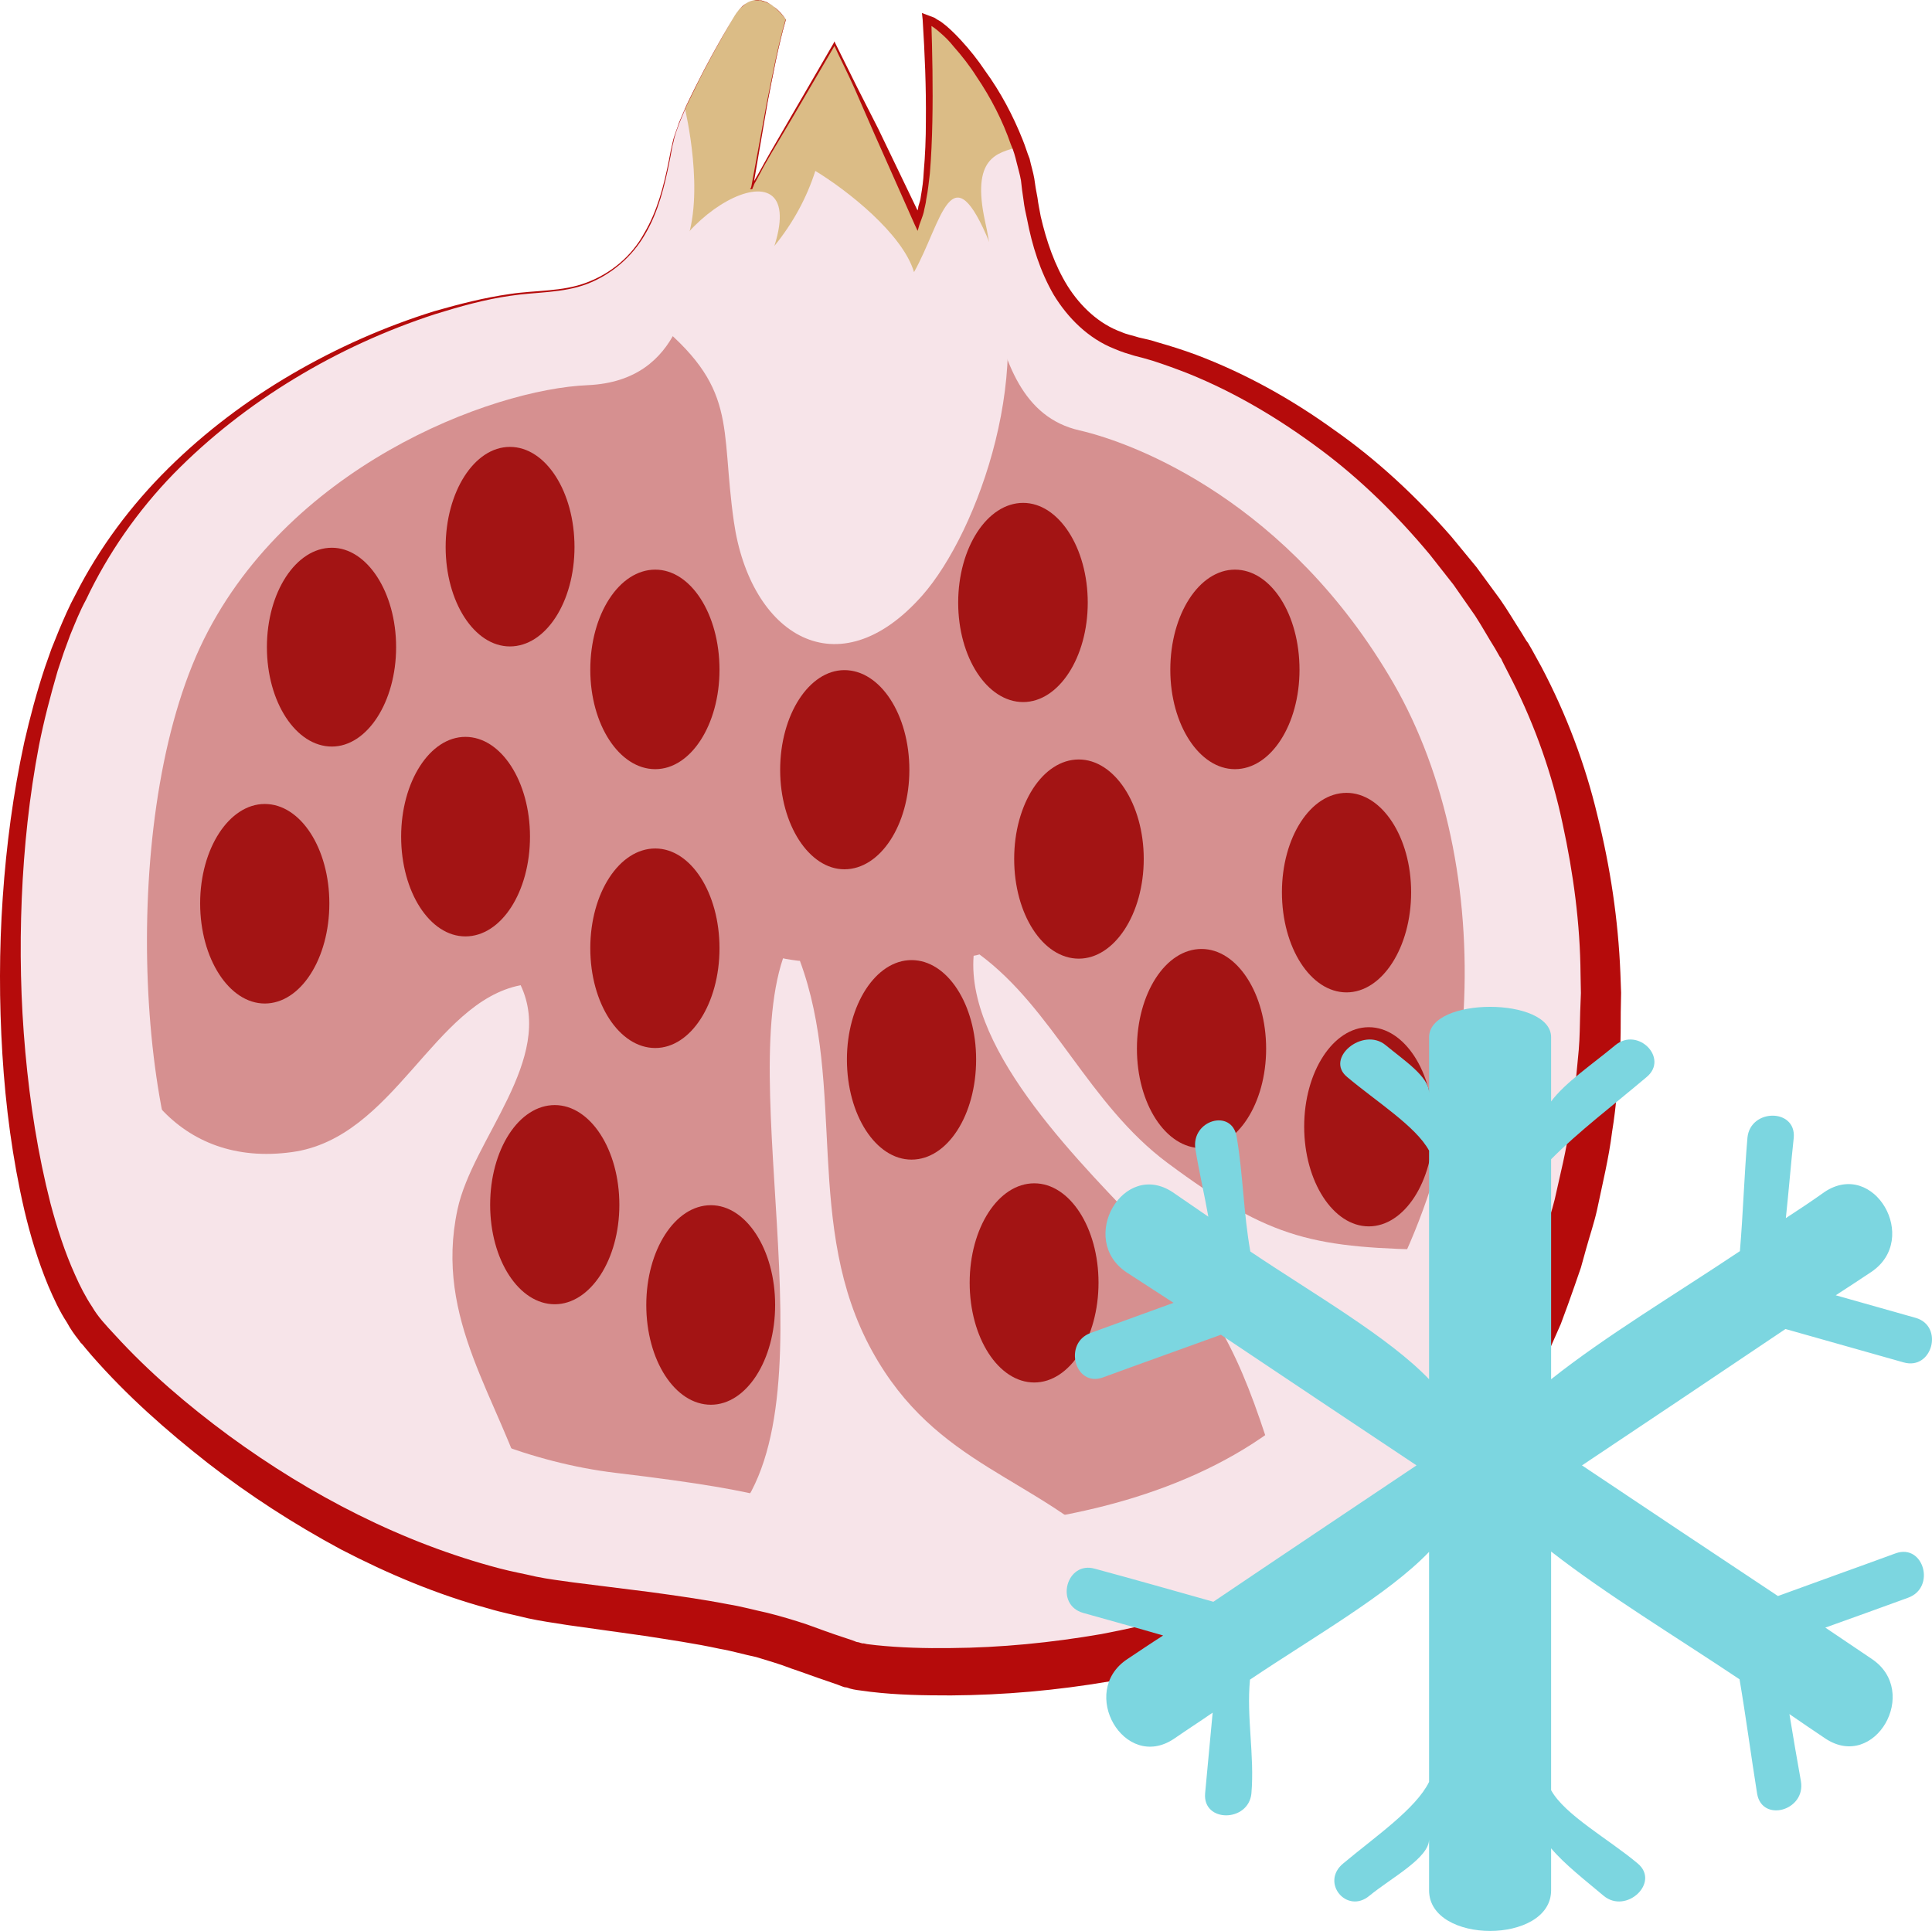
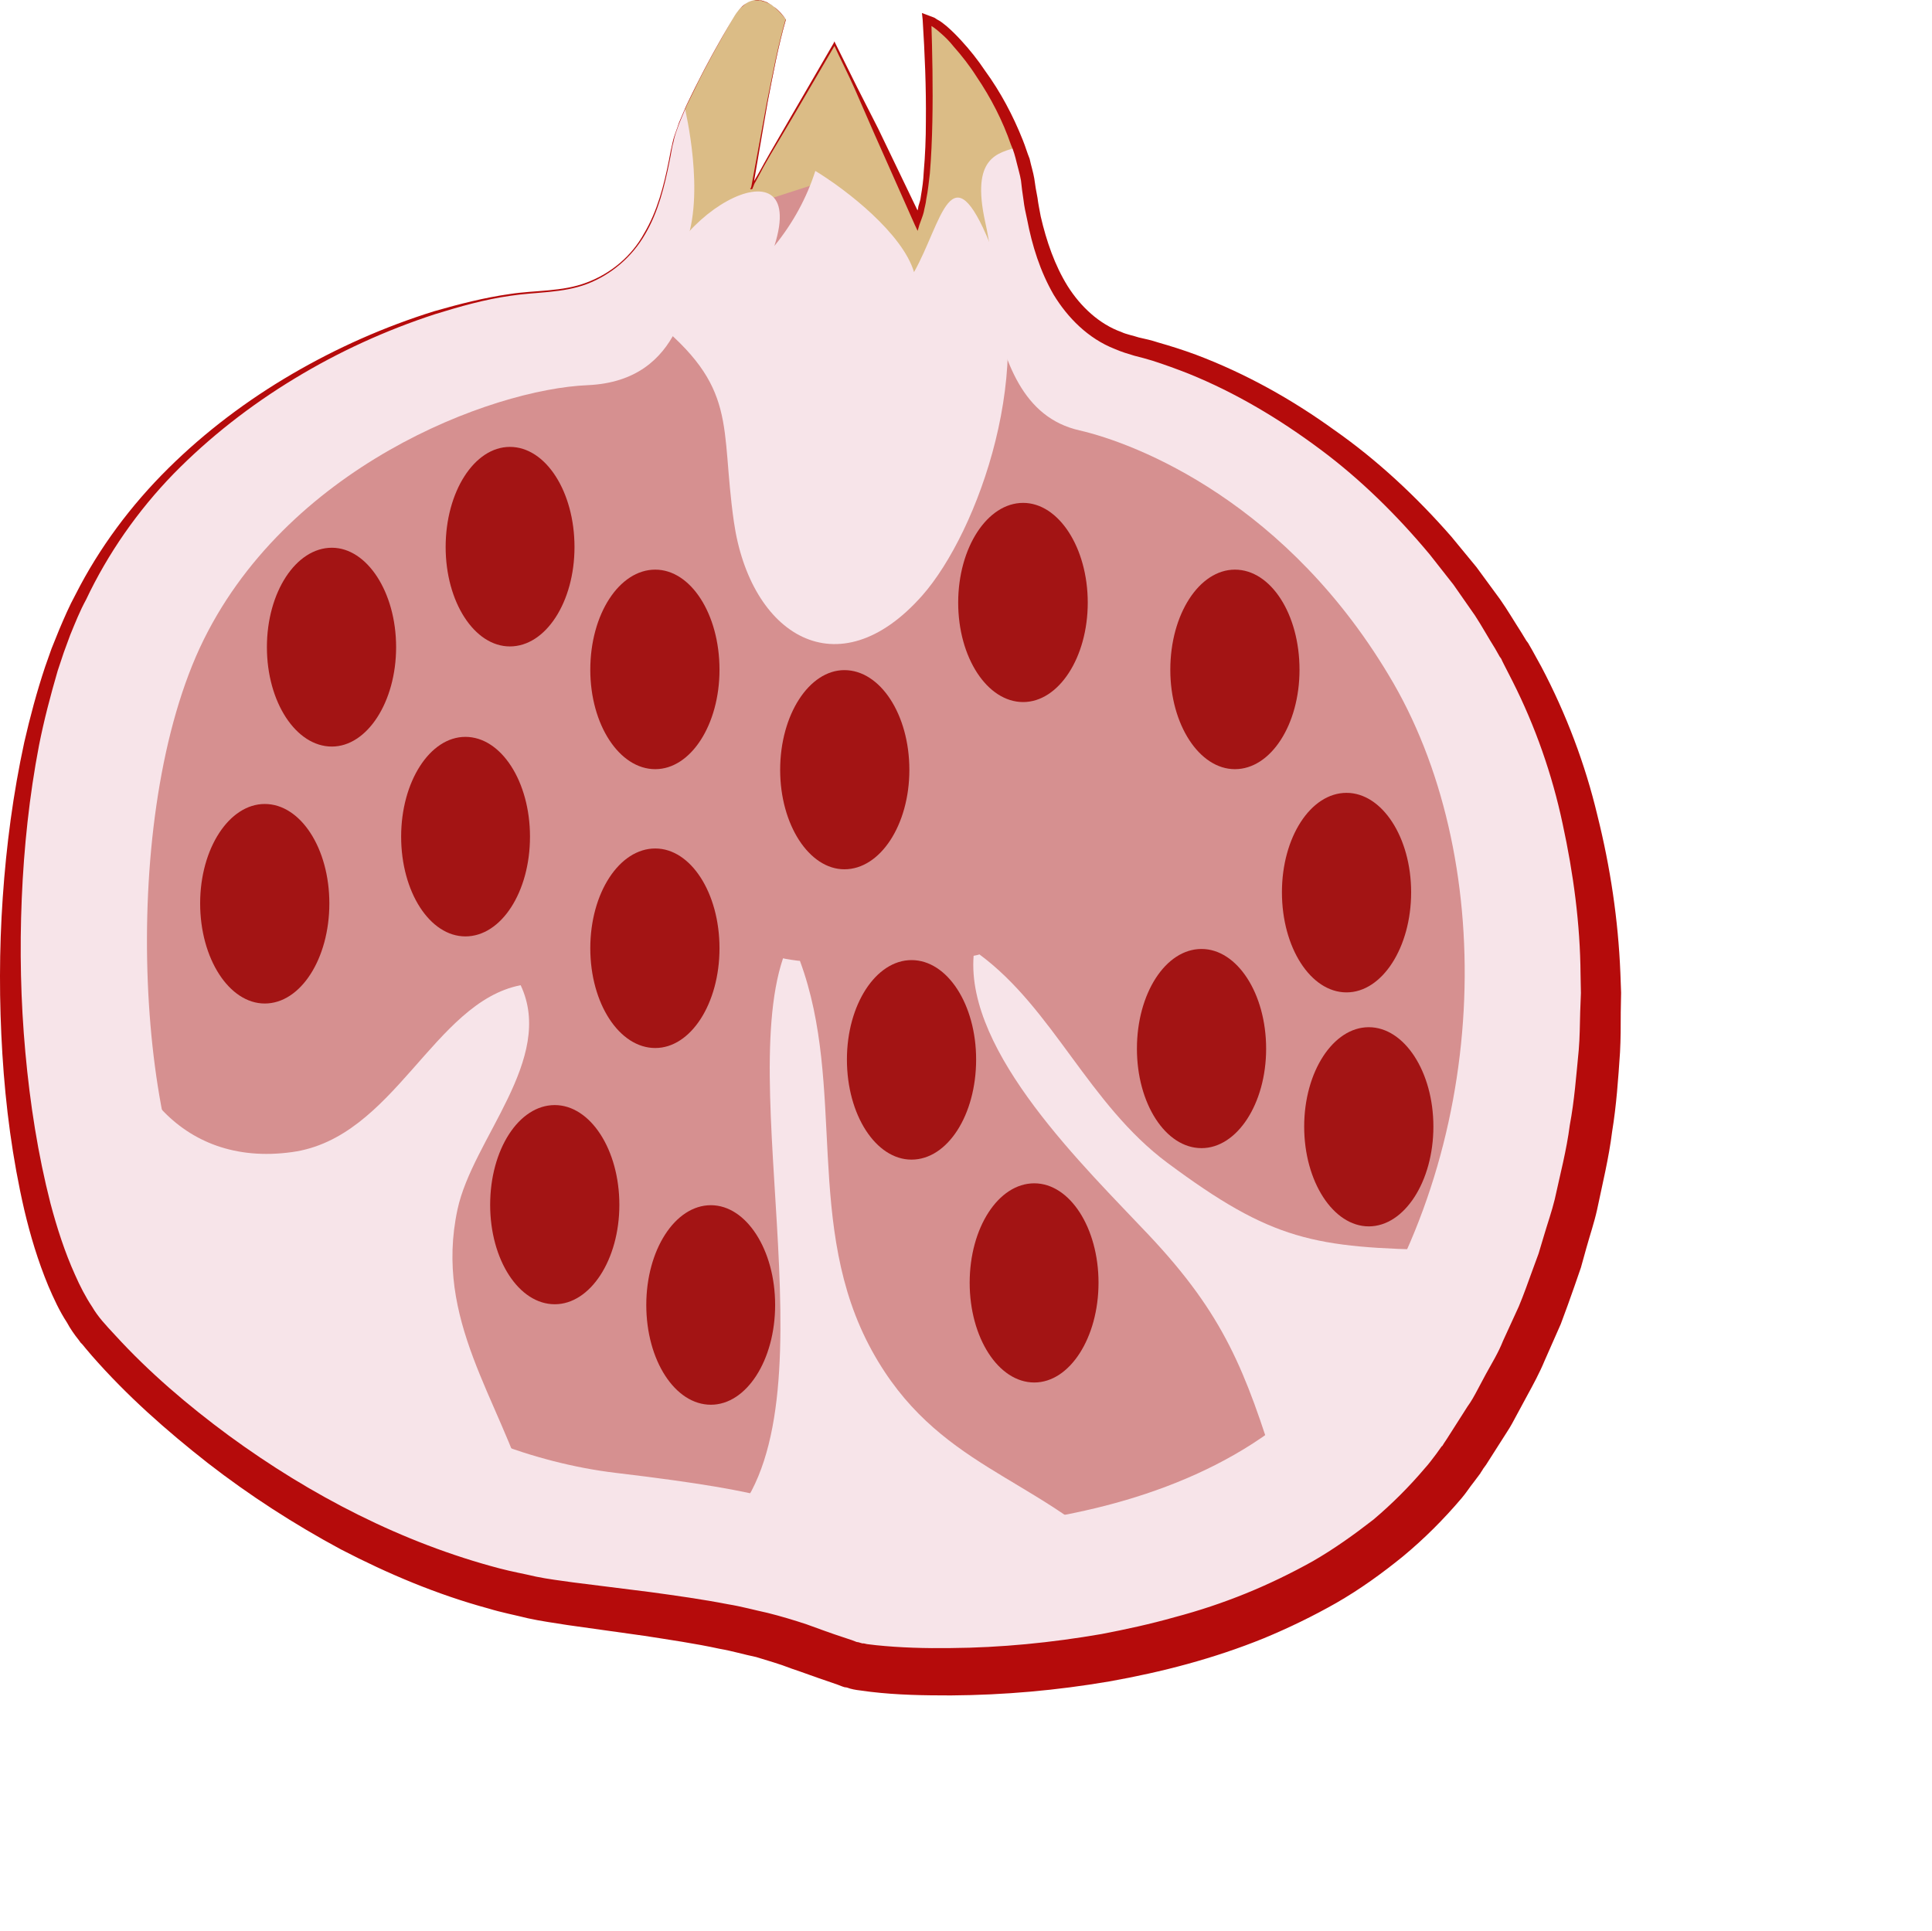
<svg xmlns="http://www.w3.org/2000/svg" xmlns:ns1="http://sodipodi.sourceforge.net/DTD/sodipodi-0.dtd" xmlns:ns2="http://www.inkscape.org/namespaces/inkscape" xml:space="preserve" width="53.828mm" height="53.805mm" version="1.1" style="clip-rule:evenodd;fill-rule:evenodd;image-rendering:optimizeQuality;shape-rendering:geometricPrecision;text-rendering:geometricPrecision" viewBox="0 0 5382.83 5380.5" id="svg61" ns1:docname="3526.svg" ns2:version="0.92.4 (5da689c313, 2019-01-14)">
  <ns1:namedview pagecolor="#ffffff" bordercolor="#666666" borderopacity="1" objecttolerance="10" gridtolerance="10" guidetolerance="10" ns2:pageopacity="0" ns2:pageshadow="2" ns2:window-width="640" ns2:window-height="480" id="namedview63" showgrid="false" ns2:zoom="0.2102413" ns2:cx="98.064754" ns2:cy="91.700786" ns2:window-x="0" ns2:window-y="0" ns2:window-maximized="0" ns2:current-layer="svg61" />
  <defs id="defs4">
    <style type="text/css" id="style2">
   
    .fil5 {fill:#7CD6E0;fill-rule:nonzero}
    .fil4 {fill:#A31414;fill-rule:nonzero}
    .fil3 {fill:#B50B0B;fill-rule:nonzero}
    .fil2 {fill:#D69090;fill-rule:nonzero}
    .fil1 {fill:#DBBC86;fill-rule:nonzero}
    .fil0 {fill:#F7E4E9;fill-rule:nonzero}
   
  </style>
  </defs>
  <g id="Vrstva_x0020_1" transform="translate(-7905.37,-11895.75)">
    <g id="_684675520">
      <path class="fil0" d="m 9946,11950 c 0,0 -136,228 -163,331 -27,102 -41,414 -366,428 -325,13 -1022,277 -1303,883 -282,607 -205,1719 48,2016 252,299 780,692 1350,760 569,67 566,104 767,167 104,33 1225,103 1699,-574 474,-678 502,-1638 149,-2249 -352,-610 -867,-807 -1057,-851 -189,-44 -271,-226 -297,-440 -28,-214 -218,-458 -286,-471 0,0 28,447 -26,569 0,0 -133,-300 -182,-401 l -49,-100 c 0,0 -132,222 -196,336 -21,37 -34,64 -34,67 0,17 54,-336 95,-471 0,0 -81,-122 -149,0 z" id="path7" ns2:connector-curvature="0" style="fill:#f7e4e9;fill-rule:nonzero" />
      <path class="fil1" d="m 10650,12513 c -39,-179 33,-191 94,-208 -63,-177 -200,-344 -257,-355 0,0 28,447 -26,569 0,0 -133,-300 -182,-401 l -49,-100 c 0,0 -132,222 -196,336 -17,31 -29,54 -33,64 8,-41 57,-345 94,-468 0,0 -81,-122 -149,0 0,0 -83,139 -132,249 0,2 58,240 0,381 -58,142 -23,318 0,359 0,0 308,-204 383,-224 0,0 338,251 453,279 0,0 55,-237 0,-481 z" id="path9" ns2:connector-curvature="0" style="fill:#dbbc86;fill-rule:nonzero" />
-       <path class="fil2" d="m 9894,12500 c 0,0 -26,29 -48,115 -23,84 -33,342 -303,354 -269,11 -847,229 -1081,732 -232,503 -168,1423 41,1671 210,246 647,572 1119,628 471,56 468,86 635,139 87,27 1015,85 1408,-476 393,-561 415,-1356 123,-1863 -292,-505 -718,-669 -875,-705 -158,-36 -210,-190 -248,-364 -21,-99 -87,-208 -143,-218 0,0 -70,198 -115,299 0,0 -109,-248 -150,-332 l -41,-84 c 0,0 -109,184 -162,280 -17,30 -28,52 -28,55 0,13 6,-109 40,-222 0,0 -116,-110 -172,-9 z" id="path11" ns2:connector-curvature="0" style="fill:#d69090;fill-rule:nonzero" />
+       <path class="fil2" d="m 9894,12500 c 0,0 -26,29 -48,115 -23,84 -33,342 -303,354 -269,11 -847,229 -1081,732 -232,503 -168,1423 41,1671 210,246 647,572 1119,628 471,56 468,86 635,139 87,27 1015,85 1408,-476 393,-561 415,-1356 123,-1863 -292,-505 -718,-669 -875,-705 -158,-36 -210,-190 -248,-364 -21,-99 -87,-208 -143,-218 0,0 -70,198 -115,299 0,0 -109,-248 -150,-332 l -41,-84 z" id="path11" ns2:connector-curvature="0" style="fill:#d69090;fill-rule:nonzero" />
      <path class="fil0" d="m 8218,14626 c 11,275 185,524 501,480 285,-39 394,-418 637,-465 97,206 -134,428 -176,625 -66,308 117,527 196,795 -301,22 -656,-296 -861,-507 -213,-223 -200,-484 -297,-751 z" id="path13" ns2:connector-curvature="0" style="fill:#f7e4e9;fill-rule:nonzero" />
      <path class="fil0" d="m 9891,16177 c 367,-259 61,-1209 196,-1611 1,1 46,8 47,7 130,351 10,740 201,1087 179,325 455,347 691,583 -204,294 -907,48 -1148,-79 z" id="path15" ns2:connector-curvature="0" style="fill:#f7e4e9;fill-rule:nonzero" />
      <path class="fil0" d="m 11924,15379 c -358,-6 -474,-26 -766,-243 -220,-164 -318,-429 -524,-581 0,1 -15,4 -16,4 -21,272 311,590 488,778 210,223 269,377 358,663 229,-30 408,-264 433,-487 z" id="path17" ns2:connector-curvature="0" style="fill:#f7e4e9;fill-rule:nonzero" />
      <path class="fil3" d="m 9946,11950 13,-20 c 5,-6 10,-13 16,-18 l 9,-7 11,-5 c 4,-2 8,-2 11,-3 5,-2 8,-1 13,-1 4,0 8,1 11,2 5,1 8,3 12,4 7,4 14,8 20,13 13,9 24,22 33,35 v 0 0 c -22,76 -36,154 -51,231 l -40,233 -2,8 h -2 c 2,0 -4,3 -4,0 v 0 c 0,-1 1,-2 2,-2 l 1,-2 1,-3 c 2,-5 5,-9 6,-14 l 15,-26 c 9,-17 19,-34 29,-52 l 59,-102 119,-205 2,-5 3,6 c 20,41 41,82 61,123 l 58,114 115,239 h -13 c 3,0 9,-9 10,-22 3,-11 6,-17 7,-28 4,-24 7,-44 8,-68 4,-46 6,-93 6,-141 1,-95 -3,-189 -9,-284 l -2,-18 16,6 16,6 c 4,1 8,5 12,7 10,5 16,11 24,17 14,12 27,25 40,39 25,27 48,56 68,86 43,59 78,125 105,193 7,17 12,35 19,52 4,19 10,37 13,55 l 4,27 5,27 c 2,17 6,35 9,52 16,69 39,136 75,194 36,57 88,106 150,128 12,6 33,10 48,15 18,4 36,8 54,14 35,10 70,21 105,34 138,52 267,124 386,210 120,84 229,186 326,297 l 70,85 66,90 c 21,30 39,61 59,92 l 14,23 c 3,4 5,6 8,12 l 7,12 27,49 c 69,131 122,271 156,414 36,144 58,291 64,439 l 2,55 -1,55 c 0,37 0,74 -2,111 -5,74 -10,148 -22,221 -9,73 -27,146 -42,218 -8,36 -20,71 -30,107 l -15,54 -18,52 c -12,35 -25,70 -38,105 l -45,102 c -14,34 -32,67 -50,100 l -27,50 c -9,17 -18,34 -28,49 l -58,91 -8,11 -3,5 -4,6 -1,2 -18,24 c -12,15 -22,31 -34,45 -50,59 -104,113 -163,162 -59,48 -120,92 -186,130 -65,37 -133,70 -203,99 -138,56 -283,94 -430,120 -146,25 -293,38 -441,39 -75,0 -148,-1 -224,-10 l -30,-4 c -10,-1 -26,-4 -33,-7 l -3,-1 -7,-1 -6,-2 -13,-5 -26,-9 c -36,-12 -70,-25 -103,-36 -33,-13 -66,-22 -98,-32 -34,-7 -67,-17 -102,-23 -69,-15 -139,-25 -209,-36 l -214,-30 c -37,-6 -75,-11 -111,-19 -36,-9 -73,-16 -109,-27 -144,-39 -281,-97 -412,-165 -130,-70 -254,-150 -370,-240 -116,-91 -226,-188 -324,-300 l -17,-20 -9,-11 -5,-5 -5,-7 c -12,-15 -24,-32 -33,-49 -21,-32 -37,-67 -52,-102 -29,-70 -50,-140 -67,-212 -33,-143 -52,-288 -61,-434 -9,-146 -9,-291 1,-436 10,-146 29,-290 60,-433 16,-70 35,-141 58,-210 l 18,-51 21,-52 c 14,-33 28,-66 46,-99 66,-130 154,-248 258,-351 103,-102 220,-190 345,-263 125,-73 258,-132 396,-175 70,-20 140,-38 211,-48 72,-11 146,-6 214,-32 67,-25 125,-73 160,-137 37,-62 55,-133 69,-203 3,-18 7,-36 11,-53 4,-18 12,-35 17,-52 l 21,-49 24,-49 c 32,-65 67,-128 104,-190 z m 0,0 c -36,62 -72,126 -103,190 l -24,49 -21,50 c -6,17 -13,34 -16,51 -5,17 -7,36 -11,54 -14,70 -31,141 -68,204 -36,63 -94,113 -162,139 -68,26 -143,22 -214,33 -71,10 -141,30 -209,51 -138,45 -269,105 -391,179 -124,75 -238,164 -338,266 -100,103 -183,222 -244,351 -17,31 -30,64 -44,98 l -18,49 -17,51 c -20,69 -38,137 -52,208 -27,141 -42,284 -48,426 -6,144 -3,286 10,429 13,143 35,284 70,421 18,68 40,136 68,198 14,32 30,63 48,90 17,29 38,51 64,79 94,103 203,196 317,280 228,167 484,299 754,370 34,9 68,15 102,23 34,7 68,11 103,16 l 215,27 c 73,10 145,20 217,34 37,6 73,16 110,24 36,9 73,20 109,32 36,13 68,25 102,36 l 24,8 13,5 6,1 c 2,1 -4,0 0,0 l 3,1 7,2 h 4 l 9,2 25,3 c 67,7 138,9 208,8 140,-1 281,-15 420,-39 68,-13 137,-28 204,-47 68,-18 134,-40 198,-66 64,-26 126,-56 187,-90 59,-34 115,-74 169,-116 52,-44 100,-92 144,-144 11,-12 21,-26 31,-39 l 15,-21 3,-2 c -3,3 0,-1 0,-1 l 3,-5 8,-12 58,-91 c 11,-15 19,-30 27,-45 l 24,-45 c 17,-31 35,-60 48,-93 l 44,-96 c 13,-31 25,-65 37,-98 l 18,-49 15,-50 c 10,-34 22,-68 30,-101 15,-69 33,-137 42,-207 13,-69 18,-139 25,-210 3,-35 3,-70 4,-105 l 2,-53 -1,-52 c -1,-141 -20,-282 -50,-420 -29,-137 -76,-271 -139,-396 l -24,-47 -6,-12 c 0,-1 -3,-7 -6,-10 l -13,-23 c -19,-30 -37,-63 -56,-92 l -60,-86 -66,-84 c -90,-108 -192,-209 -305,-293 -114,-85 -236,-158 -367,-211 -33,-13 -66,-25 -100,-36 -17,-5 -34,-10 -51,-14 -20,-6 -34,-10 -55,-19 -74,-29 -131,-87 -170,-151 -38,-66 -60,-137 -74,-210 -4,-18 -8,-36 -10,-54 l -4,-28 -3,-26 c -3,-18 -8,-33 -12,-50 -4,-17 -9,-35 -16,-50 -23,-67 -56,-131 -96,-190 -19,-30 -41,-58 -64,-84 -11,-14 -24,-27 -37,-38 -12,-11 -27,-22 -39,-26 l 14,-12 c 3,96 5,191 3,287 -1,48 -3,96 -7,144 -3,23 -5,47 -10,71 -1,12 -5,24 -7,36 -3,12 -8,23 -12,35 l -5,17 -8,-17 -112,-252 -55,-126 c -19,-43 -40,-83 -59,-125 h 5 l -120,205 -60,101 c -10,18 -20,34 -29,52 l -14,26 c -3,4 -4,8 -6,13 l -2,3 -3,2 c 0,0 -3,0 -3,0 v 0 c 0,-2 -3,1 0,0 h 1 l 2,-7 43,-233 c 16,-78 30,-155 52,-231 h 1 c -10,-13 -21,-25 -33,-35 -6,-5 -13,-9 -20,-12 -4,-2 -7,-3 -12,-4 -3,-1 -8,-3 -11,-2 -5,0 -8,-1 -13,0 -3,1 -7,1 -11,3 l -11,5 -9,8 c -6,4 -11,11 -16,17 z" id="path19" ns2:connector-curvature="0" style="fill:#b50b0b;fill-rule:nonzero" />
      <path class="fil0" d="m 9722,12783 c 243,194 189,294 228,566 45,316 290,472 525,206 156,-177 325,-647 189,-979 -109,-267 -134,-61 -212,78 -32,-107 -186,-228 -275,-282 -24,75 -62,145 -114,209 101,-319 -341,-75 -334,182 z" id="path21" ns2:connector-curvature="0" style="fill:#f7e4e9;fill-rule:nonzero" />
      <path class="fil4" d="m 9009,13699 c 0,153 -81,277 -179,277 -100,0 -181,-124 -181,-277 0,-153 81,-277 181,-277 98,0 179,124 179,277 z" id="path23" ns2:connector-curvature="0" style="fill:#a31414;fill-rule:nonzero" />
      <path class="fil4" d="m 9506,13420 c 0,153 -80,277 -180,277 -99,0 -179,-124 -179,-277 0,-154 80,-279 179,-279 100,0 180,125 180,279 z" id="path25" ns2:connector-curvature="0" style="fill:#a31414;fill-rule:nonzero" />
      <path class="fil4" d="m 8823,14413 c 0,154 -80,279 -180,279 -99,0 -180,-125 -180,-279 0,-153 81,-277 180,-277 100,0 180,124 180,277 z" id="path27" ns2:connector-curvature="0" style="fill:#a31414;fill-rule:nonzero" />
      <path class="fil4" d="m 9382,14227 c 0,154 -80,278 -180,278 -99,0 -179,-124 -179,-278 0,-153 80,-278 179,-278 100,0 180,125 180,278 z" id="path29" ns2:connector-curvature="0" style="fill:#a31414;fill-rule:nonzero" />
      <path class="fil4" d="m 9910,13762 c 0,153 -80,277 -179,277 -100,0 -181,-124 -181,-277 0,-155 81,-279 181,-279 99,0 179,124 179,279 z" id="path31" ns2:connector-curvature="0" style="fill:#a31414;fill-rule:nonzero" />
      <path class="fil4" d="m 9910,14538 c 0,154 -80,278 -179,278 -100,0 -181,-124 -181,-278 0,-154 81,-278 181,-278 99,0 179,124 179,278 z" id="path33" ns2:connector-curvature="0" style="fill:#a31414;fill-rule:nonzero" />
      <path class="fil4" d="m 10439,14041 c 0,153 -81,277 -181,277 -98,0 -179,-124 -179,-277 0,-154 81,-278 179,-278 100,0 181,124 181,278 z" id="path35" ns2:connector-curvature="0" style="fill:#a31414;fill-rule:nonzero" />
      <path class="fil4" d="m 10625,14848 c 0,155 -80,279 -180,279 -99,0 -180,-124 -180,-279 0,-153 81,-277 180,-277 100,0 180,124 180,277 z" id="path37" ns2:connector-curvature="0" style="fill:#a31414;fill-rule:nonzero" />
      <path class="fil4" d="m 10966,15470 c 0,153 -80,278 -179,278 -100,0 -180,-125 -180,-278 0,-153 80,-277 180,-277 99,0 179,124 179,277 z" id="path39" ns2:connector-curvature="0" style="fill:#a31414;fill-rule:nonzero" />
      <path class="fil4" d="m 9631,15253 c 0,153 -81,277 -180,277 -100,0 -180,-124 -180,-277 0,-154 80,-278 180,-278 99,0 180,124 180,278 z" id="path41" ns2:connector-curvature="0" style="fill:#a31414;fill-rule:nonzero" />
      <path class="fil4" d="m 10065,15532 c 0,154 -80,278 -179,278 -100,0 -180,-124 -180,-278 0,-153 80,-278 180,-278 99,0 179,125 179,278 z" id="path43" ns2:connector-curvature="0" style="fill:#a31414;fill-rule:nonzero" />
      <path class="fil4" d="m 10936,13575 c 0,153 -81,277 -180,277 -100,0 -181,-124 -181,-277 0,-153 81,-278 181,-278 99,0 180,125 180,278 z" id="path45" ns2:connector-curvature="0" style="fill:#a31414;fill-rule:nonzero" />
      <path class="fil4" d="m 11526,13762 c 0,153 -80,277 -180,277 -99,0 -180,-124 -180,-277 0,-155 81,-279 180,-279 100,0 180,124 180,279 z" id="path47" ns2:connector-curvature="0" style="fill:#a31414;fill-rule:nonzero" />
-       <path class="fil4" d="m 11092,14289 c 0,154 -82,278 -181,278 -100,0 -180,-124 -180,-278 0,-153 80,-277 180,-277 99,0 181,124 181,277 z" id="path49" ns2:connector-curvature="0" style="fill:#a31414;fill-rule:nonzero" />
      <path class="fil4" d="m 11837,14382 c 0,154 -81,279 -180,279 -100,0 -180,-125 -180,-279 0,-153 80,-277 180,-277 99,0 180,124 180,277 z" id="path51" ns2:connector-curvature="0" style="fill:#a31414;fill-rule:nonzero" />
      <path class="fil4" d="m 11433,14818 c 0,153 -81,277 -180,277 -100,0 -180,-124 -180,-277 0,-154 80,-278 180,-278 99,0 180,124 180,278 z" id="path53" ns2:connector-curvature="0" style="fill:#a31414;fill-rule:nonzero" />
      <path class="fil4" d="m 11899,15035 c 0,153 -81,278 -180,278 -99,0 -180,-125 -180,-278 0,-153 81,-277 180,-277 99,0 180,124 180,277 z" id="path55" ns2:connector-curvature="0" style="fill:#a31414;fill-rule:nonzero" />
    </g>
-     <path class="fil5" d="m 12880,15599 c 109,31 219,62 329,93 80,23 113,-101 34,-124 -74,-21 -149,-42 -223,-63 33,-21 67,-44 99,-65 137,-92 8,-315 -130,-223 -35,25 -71,49 -108,73 8,-75 14,-150 22,-224 7,-82 -121,-82 -129,0 -9,105 -12,210 -21,316 -178,119 -375,237 -526,357 v -613 c 75,-76 175,-152 266,-229 63,-52 -24,-141 -87,-89 -61,51 -141,105 -179,157 v -179 c 0,-113 -340,-113 -340,0 v 155 c 0,-45 -69,-90 -121,-133 -63,-52 -171,37 -107,89 82,69 191,137 228,205 v 637 c -113,-118 -321,-237 -498,-356 -19,-106 -20,-213 -38,-319 -13,-81 -128,-47 -115,34 10,62 25,126 36,188 -34,-23 -65,-45 -99,-68 -138,-92 -266,131 -129,223 44,29 87,56 131,85 -77,28 -154,56 -231,84 -77,28 -44,152 34,124 109,-40 219,-79 329,-119 181,121 363,243 545,364 -188,126 -378,253 -566,380 -110,-31 -219,-62 -330,-92 -79,-23 -113,100 -33,123 74,21 148,41 223,63 -33,21 -67,44 -100,66 -137,91 -8,314 130,222 36,-25 72,-48 108,-73 -7,75 -14,150 -21,225 -7,82 121,81 129,0 9,-106 -14,-211 -4,-317 177,-119 386,-238 499,-356 v 641 c -37,75 -148,151 -239,227 -65,53 10,143 73,90 61,-50 166,-105 166,-157 v 142 c 0,151 340,151 340,0 v -117 c 38,45 95,89 146,132 63,53 159,-37 95,-90 -81,-68 -203,-135 -241,-204 v -665 c 151,118 347,237 525,356 18,106 32,213 49,319 14,81 136,47 122,-35 -11,-62 -22,-125 -32,-187 33,23 66,45 100,68 138,92 266,-131 129,-222 -43,-29 -86,-58 -129,-87 76,-27 153,-55 230,-83 79,-28 44,-152 -34,-124 -109,40 -219,79 -328,119 -182,-121 -364,-242 -546,-364 189,-126 378,-253 567,-380 z" id="path58" ns2:connector-curvature="0" style="fill:#7cd6e0;fill-rule:nonzero" />
  </g>
</svg>